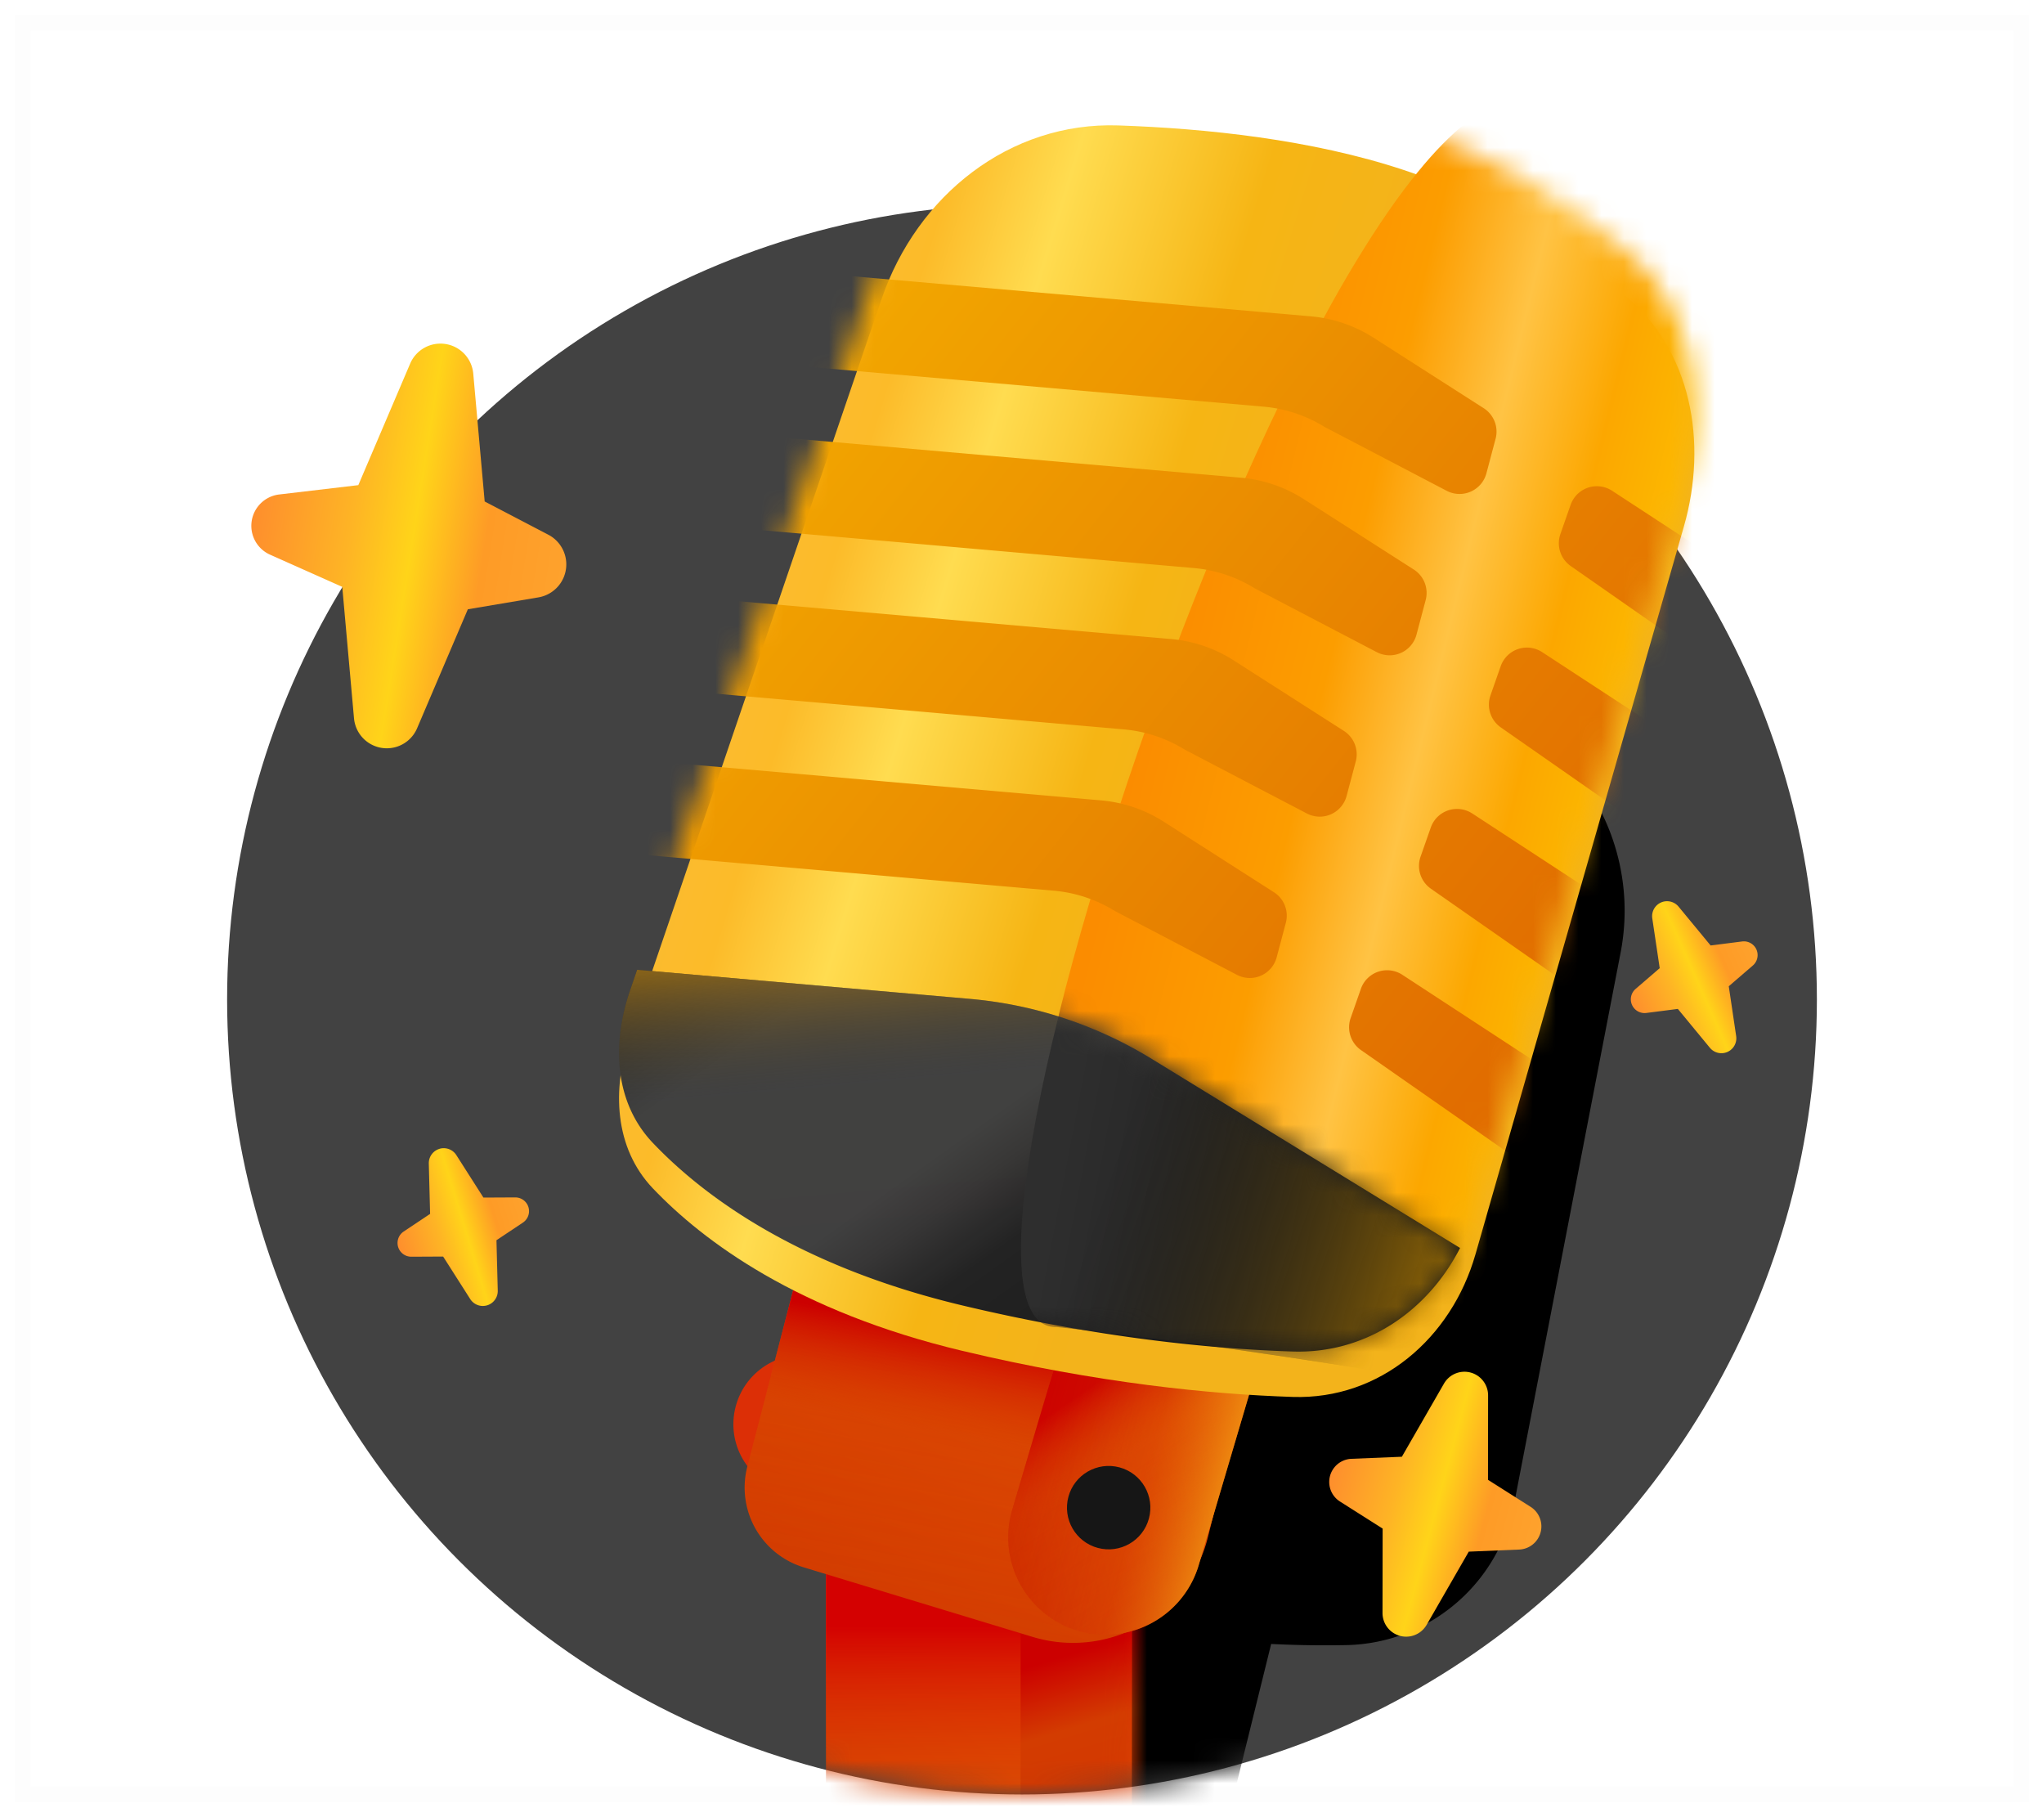
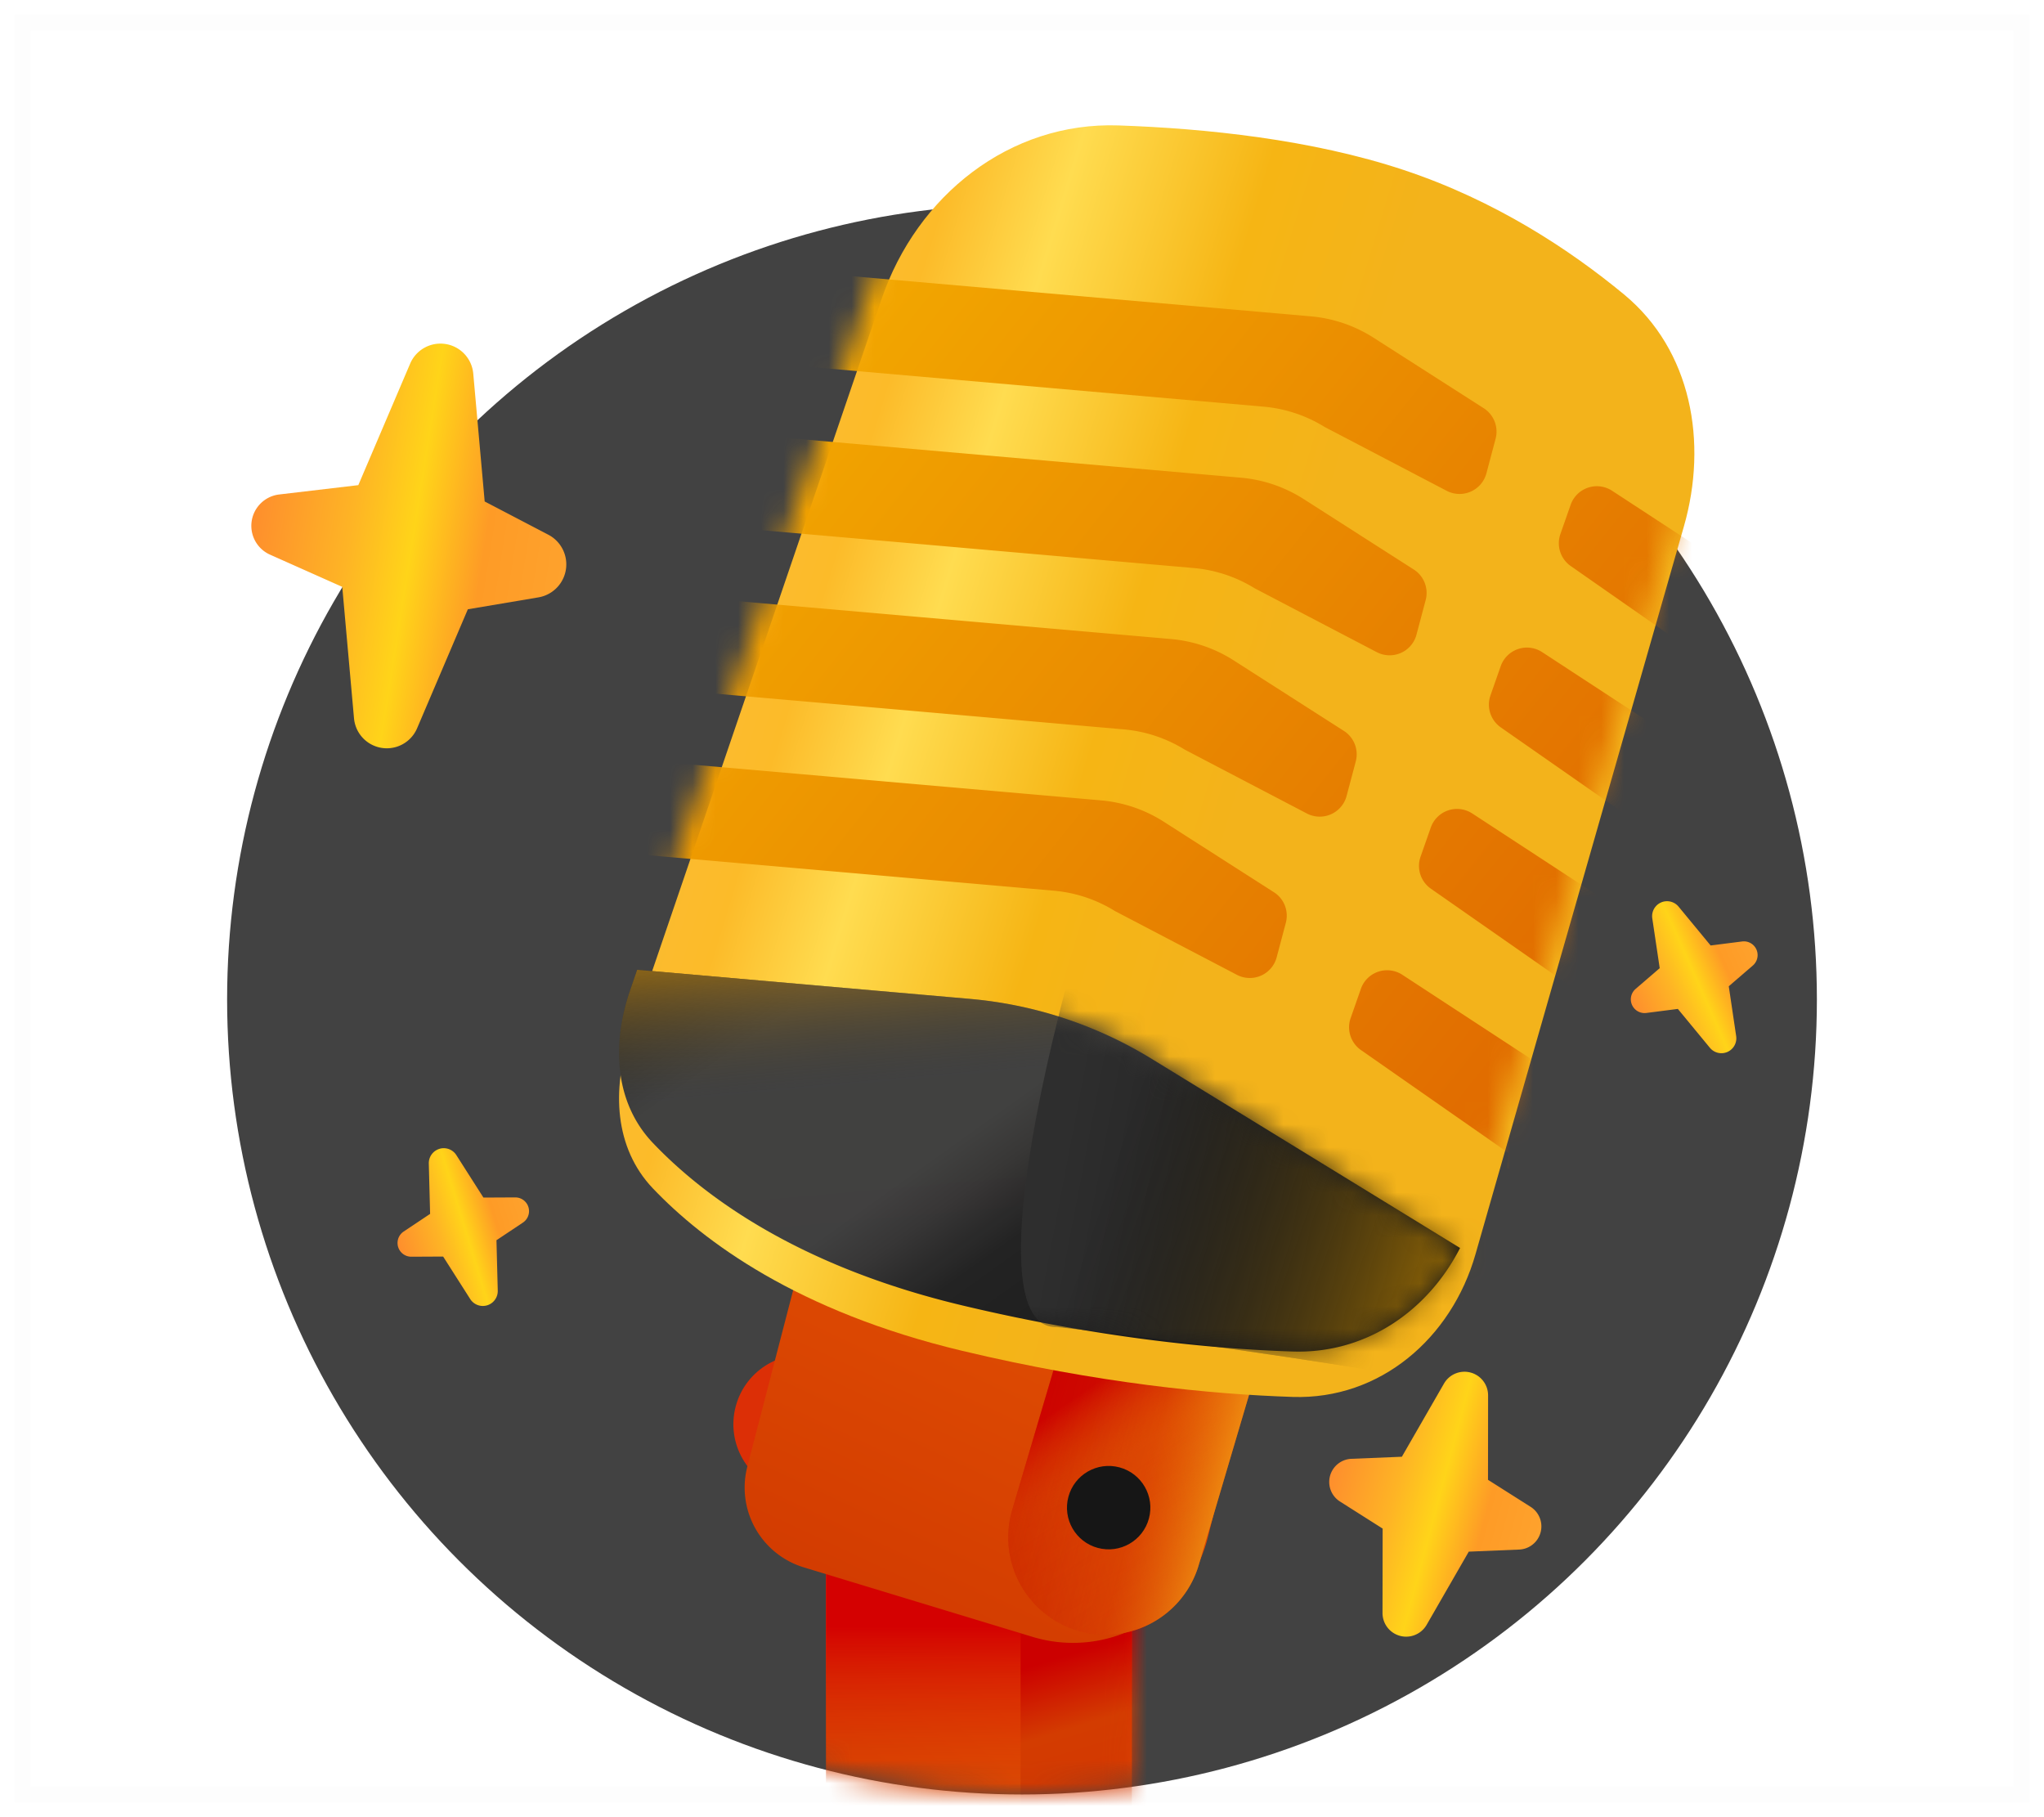
<svg xmlns="http://www.w3.org/2000/svg" width="90" height="80" fill="none">
  <path opacity=".01" stroke="#363636" stroke-width=".7" d="M1 1h88v78H1z" />
  <circle cx="45" cy="44" r="35" fill="#424242" />
  <mask id="a" maskUnits="userSpaceOnUse" x="10" y="9" width="70" height="70">
    <circle cx="45" cy="44" r="35" fill="#fff" />
  </mask>
  <g mask="url(#a)">
    <g filter="url(#filter0_f)">
-       <path d="M60.824 29.503c1.97.47 3.793 1.136 5.47 1.995 3.815 1.957 5.88 6.213 5.064 10.437l-4.683 24.239c-.69 3.568-3.762 6.17-7.38 6.25a47.525 47.525 0 01-3.324-.05l-1.95 7.89a4.812 4.812 0 01-2.629 3.211v16.582H40.82V81.541l-.767-.233A2.898 2.898 0 0138.1 77.81l2.294-8.876a7.74 7.74 0 01-3.315-8.35l6.031-24.572c1.035-4.217 4.747-7.22 9.07-7.339 3.09-.084 5.972.193 8.644.83z" fill="#000" />
+       <path d="M60.824 29.503l-4.683 24.239c-.69 3.568-3.762 6.17-7.38 6.25a47.525 47.525 0 01-3.324-.05l-1.95 7.89a4.812 4.812 0 01-2.629 3.211v16.582H40.82V81.541l-.767-.233A2.898 2.898 0 0138.1 77.81l2.294-8.876a7.74 7.74 0 01-3.315-8.35l6.031-24.572c1.035-4.217 4.747-7.22 9.07-7.339 3.09-.084 5.972.193 8.644.83z" fill="#000" />
    </g>
    <path fill="url(#paint0_linear)" d="M36.371 64.848h13.464v26.928H36.371z" />
    <path fill="url(#paint1_linear)" d="M36.371 64.848h13.464v26.928H36.371z" />
    <mask id="b" maskUnits="userSpaceOnUse" x="36" y="64" width="14" height="28">
      <path fill="url(#paint2_linear)" d="M36.371 64.848h13.464v26.928H36.371z" />
      <path fill="url(#paint3_linear)" d="M36.371 64.848h13.464v26.928H36.371z" />
    </mask>
    <g filter="url(#filter1_i)" mask="url(#b)">
      <path d="M44.938 67.799v33.769l9.792-2.644V64.848l-9.791 2.95z" fill="url(#paint4_linear)" />
    </g>
    <circle cx="35.352" cy="62.7" r="3.06" transform="rotate(15 35.352 62.7)" fill="#DC2F06" />
    <g filter="url(#filter2_i)">
      <path d="M36.429 50l20.019 3.523-3.264 13.156a6.12 6.12 0 01-7.718 4.383l-10.073-3.06a3.672 3.672 0 01-2.487-4.436L36.43 50z" fill="url(#paint5_linear)" />
-       <path d="M36.429 50l20.019 3.523-3.264 13.156a6.12 6.12 0 01-7.718 4.383l-10.073-3.06a3.672 3.672 0 01-2.487-4.436L36.43 50z" fill="url(#paint6_linear)" />
    </g>
    <g filter="url(#filter3_i)">
      <path d="M47.72 54.812a4.283 4.283 0 118.213 2.428l-3.175 10.738a4.283 4.283 0 01-8.213-2.428l3.174-10.738z" fill="url(#paint7_linear)" />
      <path d="M47.72 54.812a4.283 4.283 0 118.213 2.428l-3.175 10.738a4.283 4.283 0 01-8.213-2.428l3.174-10.738z" fill="url(#paint8_linear)" />
      <path d="M47.72 54.812a4.283 4.283 0 118.213 2.428l-3.175 10.738a4.283 4.283 0 01-8.213-2.428l3.174-10.738z" fill="url(#paint9_linear)" />
    </g>
    <circle cx="48.816" cy="66.373" r="1.836" transform="rotate(15 48.816 66.373)" fill="#161616" />
  </g>
  <g filter="url(#filter4_i)">
    <path d="M38.818 11.162c1.552-4.545 5.628-7.804 10.428-7.64 3.849.132 8.512.617 12.568 1.964 4.036 1.341 7.32 3.515 9.692 5.475 2.974 2.457 3.7 6.507 2.638 10.216l-9.178 32.046c-1.058 3.696-4.2 6.4-8.043 6.276-3.59-.116-8.569-.603-14.556-2.03-7.256-1.73-11.4-4.821-13.621-7.152-1.695-1.78-1.807-4.361-1.013-6.687l11.085-32.468z" fill="url(#paint10_linear)" />
  </g>
  <mask id="c" maskUnits="userSpaceOnUse" x="26" y="1" width="50" height="60">
    <path d="M38.818 11.162c1.552-4.545 5.628-7.804 10.428-7.64 3.849.132 8.512.617 12.568 1.964 4.036 1.341 7.32 3.515 9.692 5.475 2.974 2.457 3.7 6.507 2.638 10.216l-9.178 32.046c-1.058 3.696-4.2 6.4-8.043 6.276-3.59-.116-8.569-.603-14.556-2.03-7.256-1.73-11.4-4.821-13.621-7.152-1.695-1.78-1.807-4.361-1.013-6.687l11.085-32.468z" fill="#fff" />
  </mask>
  <g mask="url(#c)">
    <g filter="url(#filter5_i)">
-       <path d="M68.505 3.928c-8.504-7.035-29.393 53.654-21.99 53.473 10.596 1.113 23.59 3.585 23.59 3.585l15.26-47.588s1.353-1.529-16.86-9.47z" fill="url(#paint11_linear)" />
-     </g>
+       </g>
    <g filter="url(#filter6_i)">
      <path fill-rule="evenodd" clip-rule="evenodd" d="M63.699 20.607a1.224 1.224 0 001.75-.77l.404-1.521a1.224 1.224 0 00-.523-1.345l-4.848-3.102a6.12 6.12 0 00-2.765-.942l-24.166-2.114-1.758 4.004 23.843 2.086a6.12 6.12 0 012.69.894l5.373 2.81zm7.283-.002a1.224 1.224 0 00-1.825.62l-.45 1.284a1.224 1.224 0 00.454 1.41l6.492 4.53c.014.008-.008.167-.03.328-.02.164-.043.328-.029.335.6.31 1.34.076 1.65-.524l.823-1.593c.29-.562.031-1.745-.501-2.086l-6.584-4.304zM62.37 26.94a1.224 1.224 0 01-1.75.77l-5.374-2.81a6.122 6.122 0 00-2.688-.893L28.714 21.92l1.758-4.005 24.166 2.115a6.12 6.12 0 012.765.941l4.848 3.102c.448.287.66.83.523 1.345l-.404 1.521zm5.533.769a1.224 1.224 0 00-1.825.62l-.45 1.284a1.224 1.224 0 00.454 1.41l6.493 4.529c.013.008-.008.168-.03.33-.022.163-.044.327-.03.334.601.31 1.34.076 1.65-.525l.824-1.592c.29-.562.03-1.745-.502-2.086l-6.584-4.304zm-8.611 6.334a1.224 1.224 0 01-1.75.77l-5.374-2.81a6.122 6.122 0 00-2.69-.893l-23.843-2.086 1.758-4.005 24.166 2.114a6.12 6.12 0 012.766.942l4.847 3.102c.449.287.66.83.524 1.345l-.404 1.52zm5.532.769A1.224 1.224 0 0063 35.43l-.451 1.285a1.224 1.224 0 00.455 1.409l6.492 4.53c.013.008-.008.168-.03.329-.021.163-.043.328-.03.335.601.31 1.34.075 1.65-.525l.824-1.592c.29-.562.03-1.745-.502-2.086l-6.584-4.304zm-8.611 6.334a1.224 1.224 0 01-1.75.77l-5.374-2.81a6.12 6.12 0 00-2.689-.894l-23.843-2.086 1.757-4.004 24.167 2.114a6.12 6.12 0 012.765.942l4.847 3.102c.449.286.66.83.524 1.345l-.404 1.52zm5.533.768a1.224 1.224 0 00-1.825.62l-.45 1.285a1.224 1.224 0 00.454 1.409l6.492 4.53c.013.008-.008.168-.03.329-.021.163-.043.327-.029.334.6.311 1.339.076 1.65-.524l.823-1.593c.29-.561.031-1.745-.502-2.086l-6.583-4.304z" fill="url(#paint12_linear)" />
    </g>
  </g>
  <path fill-rule="evenodd" clip-rule="evenodd" d="M64.289 54.941c-1.424 2.784-4.15 4.662-7.367 4.558-3.59-.116-8.568-.603-14.555-2.03-7.256-1.73-11.401-4.821-13.621-7.153-1.695-1.78-1.807-4.36-1.013-6.686l.32-.936 14.661 1.282a18.36 18.36 0 017.999 2.64l13.576 8.325z" fill="url(#paint13_linear)" />
  <path fill-rule="evenodd" clip-rule="evenodd" d="M64.289 54.941c-1.424 2.784-4.15 4.662-7.367 4.558-3.59-.116-8.568-.603-14.555-2.03-7.256-1.73-11.401-4.821-13.621-7.153-1.695-1.78-1.807-4.36-1.013-6.686l.32-.936 14.661 1.282a18.36 18.36 0 017.999 2.64l13.576 8.325z" fill="url(#paint14_linear)" />
  <mask id="d" maskUnits="userSpaceOnUse" x="27" y="42" width="38" height="18">
    <path fill-rule="evenodd" clip-rule="evenodd" d="M64.289 54.941c-1.424 2.784-4.15 4.662-7.367 4.558-3.59-.116-8.568-.603-14.555-2.03-7.256-1.73-11.401-4.821-13.621-7.153-1.695-1.78-1.807-4.36-1.013-6.686l.32-.936 14.661 1.282a18.36 18.36 0 017.999 2.64l13.576 8.325z" fill="#fff" />
  </mask>
  <g mask="url(#d)">
    <path d="M68.505 4.948c-8.504-7.035-29.393 53.654-21.99 53.473 10.596 1.113 23.59 3.585 23.59 3.585l15.26-47.588s1.353-1.529-16.86-9.47z" fill="url(#paint15_linear)" />
    <path d="M68.505 4.948c-8.504-7.035-29.393 53.654-21.99 53.473 10.596 1.113 23.59 3.585 23.59 3.585l15.26-47.588s1.353-1.529-16.86-9.47z" fill="url(#paint16_linear)" />
  </g>
  <g filter="url(#filter7_i)">
    <path fill-rule="evenodd" clip-rule="evenodd" d="M64.752 59.425a1.041 1.041 0 00-1.172.487l-1.854 3.22-2.22.091a1.02 1.02 0 00-.504 1.881l1.877 1.19-.005 3.715a1.041 1.041 0 001.944.521l1.854-3.22 2.22-.092a1.02 1.02 0 00.504-1.88l-1.877-1.19.004-3.716c.001-.471-.316-.885-.771-1.007z" fill="url(#paint17_linear)" />
  </g>
  <g filter="url(#filter8_i)">
    <path fill-rule="evenodd" clip-rule="evenodd" d="M19.346 49.578a.658.658 0 00-.465.646l.057 2.217-1.165.777a.605.605 0 00.339 1.108l1.4-.007 1.192 1.87a.658.658 0 001.213-.371L21.86 53.6l1.165-.777a.605.605 0 00-.339-1.108l-1.4.007-1.193-1.87a.658.658 0 00-.747-.275z" fill="url(#paint18_linear)" />
  </g>
  <g filter="url(#filter9_i)">
    <path fill-rule="evenodd" clip-rule="evenodd" d="M76.063 45.31a.658.658 0 01-.775-.183l-1.41-1.71-1.39.178a.605.605 0 01-.471-1.058l1.062-.914-.327-2.193a.658.658 0 011.158-.516l1.411 1.71 1.39-.177a.605.605 0 01.47 1.058l-1.061.914.326 2.193a.658.658 0 01-.383.698z" fill="url(#paint19_linear)" />
  </g>
  <g filter="url(#filter10_i)">
    <path fill-rule="evenodd" clip-rule="evenodd" d="M19.62 14.145a1.45 1.45 0 00-1.56.863l-2.283 5.35-3.486.411a1.39 1.39 0 00-.402 2.649l3.181 1.418.517 5.784a1.45 1.45 0 002.779.44l2.234-5.237 3.107-.524a1.473 1.473 0 00.437-2.758l-2.803-1.464-.503-5.63a1.45 1.45 0 00-1.217-1.302z" fill="url(#paint20_linear)" />
  </g>
  <defs>
    <linearGradient id="paint0_linear" x1="47.254" y1="105.785" x2="71.379" y2="81.679" gradientUnits="userSpaceOnUse">
      <stop stop-color="#C30" />
      <stop offset="1" stop-color="#EA5B04" />
    </linearGradient>
    <linearGradient id="paint1_linear" x1="38.055" y1="71.586" x2="38.055" y2="91.776" gradientUnits="userSpaceOnUse">
      <stop stop-color="#D40101" />
      <stop offset=".373" stop-color="#DD4703" stop-opacity=".145" />
      <stop offset="1" stop-color="#DF4D03" stop-opacity=".01" />
    </linearGradient>
    <linearGradient id="paint2_linear" x1="47.254" y1="105.785" x2="71.379" y2="81.679" gradientUnits="userSpaceOnUse">
      <stop stop-color="#C30" />
      <stop offset="1" stop-color="#EA5B04" />
    </linearGradient>
    <linearGradient id="paint3_linear" x1="37.104" y1="71.644" x2="37.104" y2="95.638" gradientUnits="userSpaceOnUse">
      <stop stop-color="#D40101" />
      <stop offset=".297" stop-color="#DD4703" stop-opacity=".145" />
      <stop offset="1" stop-color="#DF4D03" stop-opacity=".01" />
    </linearGradient>
    <linearGradient id="paint4_linear" x1="46.395" y1="72.052" x2="52.628" y2="92.484" gradientUnits="userSpaceOnUse">
      <stop stop-color="#C00" />
      <stop offset=".147" stop-color="#D33C01" />
      <stop offset=".475" stop-color="#D33100" />
      <stop offset="1" stop-color="#D94401" />
    </linearGradient>
    <linearGradient id="paint5_linear" x1="51.766" y1="84.866" x2="67.582" y2="51.202" gradientUnits="userSpaceOnUse">
      <stop stop-color="#C30" />
      <stop offset="1" stop-color="#EA5B04" />
    </linearGradient>
    <linearGradient id="paint6_linear" x1="35.618" y1="56.413" x2="32.943" y2="70.647" gradientUnits="userSpaceOnUse">
      <stop stop-color="#C00" />
      <stop offset=".318" stop-color="#D84201" stop-opacity=".189" />
      <stop offset="1" stop-color="#DB4601" stop-opacity=".01" />
    </linearGradient>
    <linearGradient id="paint7_linear" x1="45.477" y1="75.734" x2="62.404" y2="71.99" gradientUnits="userSpaceOnUse">
      <stop stop-color="#CC2700" />
      <stop offset=".66" stop-color="#E55303" />
      <stop offset="1" stop-color="#EA5B04" />
    </linearGradient>
    <linearGradient id="paint8_linear" x1="46.886" y1="60.828" x2="53.009" y2="69.862" gradientUnits="userSpaceOnUse">
      <stop stop-color="#C00" />
      <stop stop-color="#C00" />
      <stop offset=".318" stop-color="#D84201" stop-opacity=".189" />
      <stop offset="1" stop-color="#DB4601" stop-opacity=".01" />
    </linearGradient>
    <linearGradient id="paint9_linear" x1="58.767" y1="54.259" x2="46.867" y2="51.07" gradientUnits="userSpaceOnUse">
      <stop stop-color="#FEC61D" />
      <stop offset=".449" stop-color="#DE5B06" stop-opacity=".192" />
      <stop offset="1" stop-color="#D74201" stop-opacity=".01" />
    </linearGradient>
    <linearGradient id="paint10_linear" x1="23.902" y1="37.037" x2="51.151" y2="45.359" gradientUnits="userSpaceOnUse">
      <stop stop-color="#FABB3A" />
      <stop offset=".282" stop-color="#FCBB29" />
      <stop offset=".459" stop-color="#FFDC50" />
      <stop offset=".749" stop-color="#F6B514" />
      <stop offset="1" stop-color="#F3B31B" />
    </linearGradient>
    <linearGradient id="paint11_linear" x1="73.64" y1="28.86" x2="52.12" y2="23.588" gradientUnits="userSpaceOnUse">
      <stop stop-color="#FDC000" />
      <stop offset=".248" stop-color="#FCA700" />
      <stop offset=".455" stop-color="#FFC344" />
      <stop offset=".67" stop-color="#FC9D00" />
      <stop offset="1" stop-color="#FB8C00" />
    </linearGradient>
    <linearGradient id="paint12_linear" x1="14.717" y1="41.929" x2="47.949" y2="68.398" gradientUnits="userSpaceOnUse">
      <stop stop-color="#F2A600" />
      <stop offset="1" stop-color="#E16D00" />
    </linearGradient>
    <linearGradient id="paint13_linear" x1="85.173" y1="50.012" x2="60.759" y2="15.78" gradientUnits="userSpaceOnUse">
      <stop stop-color="#111" />
      <stop offset=".472" stop-color="#232323" />
      <stop offset=".542" stop-color="#383737" />
      <stop offset=".591" stop-color="#414141" />
      <stop offset=".802" stop-color="#414141" />
      <stop offset="1" stop-color="#1F1F1F" />
    </linearGradient>
    <linearGradient id="paint14_linear" x1="3.715" y1="41.577" x2="5.532" y2="62.168" gradientUnits="userSpaceOnUse">
      <stop stop-color="#FFA800" />
      <stop offset=".441" stop-color="#403B2A" stop-opacity=".01" />
      <stop offset="1" stop-color="#252525" stop-opacity=".01" />
    </linearGradient>
    <linearGradient id="paint15_linear" x1="72.927" y1="27.254" x2="51.952" y2="23.244" gradientUnits="userSpaceOnUse">
      <stop stop-color="#121212" />
      <stop offset="1" stop-color="#2F2F2F" />
    </linearGradient>
    <linearGradient id="paint16_linear" x1="43.264" y1="67.019" x2="64.169" y2="74.071" gradientUnits="userSpaceOnUse">
      <stop stop-opacity=".01" />
      <stop offset="1" stop-color="#FFB100" />
    </linearGradient>
    <linearGradient id="paint17_linear" x1="68.899" y1="62.493" x2="59.626" y2="60.008" gradientUnits="userSpaceOnUse">
      <stop stop-color="#FEA22D" />
      <stop offset=".263" stop-color="#FE9B26" />
      <stop offset=".491" stop-color="#FFD419" />
      <stop offset=".689" stop-color="#FEB425" />
      <stop offset="1" stop-color="#FE8E2D" />
    </linearGradient>
    <linearGradient id="paint18_linear" x1="22.547" y1="49.785" x2="16.809" y2="51.54" gradientUnits="userSpaceOnUse">
      <stop stop-color="#FEA22D" />
      <stop offset=".263" stop-color="#FE9B26" />
      <stop offset=".491" stop-color="#FFD419" />
      <stop offset=".689" stop-color="#FEB425" />
      <stop offset="1" stop-color="#FE8E2D" />
    </linearGradient>
    <linearGradient id="paint19_linear" x1="78.343" y1="43.054" x2="72.862" y2="45.494" gradientUnits="userSpaceOnUse">
      <stop stop-color="#FEA22D" />
      <stop offset=".263" stop-color="#FE9B26" />
      <stop offset=".491" stop-color="#FFD419" />
      <stop offset=".689" stop-color="#FEB425" />
      <stop offset="1" stop-color="#FE8E2D" />
    </linearGradient>
    <linearGradient id="paint20_linear" x1="25.878" y1="18.005" x2="12.051" y2="15.815" gradientUnits="userSpaceOnUse">
      <stop stop-color="#FEA22D" />
      <stop offset=".263" stop-color="#FE9B26" />
      <stop offset=".491" stop-color="#FFD419" />
      <stop offset=".689" stop-color="#FEB425" />
      <stop offset="1" stop-color="#FE8E2D" />
    </linearGradient>
    <filter id="filter0_f" x="22.991" y="14.794" width="62.407" height="99.126" filterUnits="userSpaceOnUse" color-interpolation-filters="sRGB">
      <feFlood flood-opacity="0" result="BackgroundImageFix" />
      <feBlend in="SourceGraphic" in2="BackgroundImageFix" result="shape" />
      <feGaussianBlur stdDeviation="6.932" result="effect1_foregroundBlur" />
    </filter>
    <filter id="filter1_i" x="44.938" y="64.848" width="9.792" height="37.72" filterUnits="userSpaceOnUse" color-interpolation-filters="sRGB">
      <feFlood flood-opacity="0" result="BackgroundImageFix" />
      <feBlend in="SourceGraphic" in2="BackgroundImageFix" result="shape" />
      <feColorMatrix in="SourceAlpha" values="0 0 0 0 0 0 0 0 0 0 0 0 0 0 0 0 0 0 127 0" result="hardAlpha" />
      <feOffset dy="1" />
      <feGaussianBlur stdDeviation="1.5" />
      <feComposite in2="hardAlpha" operator="arithmetic" k2="-1" k3="1" />
      <feColorMatrix values="0 0 0 0 1 0 0 0 0 0.693 0 0 0 0 0.501 0 0 0 0.5 0" />
      <feBlend in2="shape" result="effect1_innerShadow" />
    </filter>
    <filter id="filter2_i" x="32.788" y="50" width="23.661" height="22.328" filterUnits="userSpaceOnUse" color-interpolation-filters="sRGB">
      <feFlood flood-opacity="0" result="BackgroundImageFix" />
      <feBlend in="SourceGraphic" in2="BackgroundImageFix" result="shape" />
      <feColorMatrix in="SourceAlpha" values="0 0 0 0 0 0 0 0 0 0 0 0 0 0 0 0 0 0 127 0" result="hardAlpha" />
      <feOffset dy="1" />
      <feGaussianBlur stdDeviation="1.5" />
      <feComposite in2="hardAlpha" operator="arithmetic" k2="-1" k3="1" />
      <feColorMatrix values="0 0 0 0 0.984 0 0 0 0 0.62 0 0 0 0 0.161 0 0 0 1 0" />
      <feBlend in2="shape" result="effect1_innerShadow" />
    </filter>
    <filter id="filter3_i" x="43.406" y="50.706" width="13.665" height="22.377" filterUnits="userSpaceOnUse" color-interpolation-filters="sRGB">
      <feFlood flood-opacity="0" result="BackgroundImageFix" />
      <feBlend in="SourceGraphic" in2="BackgroundImageFix" result="shape" />
      <feColorMatrix in="SourceAlpha" values="0 0 0 0 0 0 0 0 0 0 0 0 0 0 0 0 0 0 127 0" result="hardAlpha" />
      <feOffset dy="1" />
      <feGaussianBlur stdDeviation="1" />
      <feComposite in2="hardAlpha" operator="arithmetic" k2="-1" k3="1" />
      <feColorMatrix values="0 0 0 0 1 0 0 0 0 0.618 0 0 0 0 0.465 0 0 0 0.653 0" />
      <feBlend in2="shape" result="effect1_innerShadow" />
    </filter>
    <filter id="filter4_i" x="26.306" y="1.845" width="49.411" height="60.972" filterUnits="userSpaceOnUse" color-interpolation-filters="sRGB">
      <feFlood flood-opacity="0" result="BackgroundImageFix" />
      <feBlend in="SourceGraphic" in2="BackgroundImageFix" result="shape" />
      <feColorMatrix in="SourceAlpha" values="0 0 0 0 0 0 0 0 0 0 0 0 0 0 0 0 0 0 127 0" result="hardAlpha" />
      <feOffset dy="2" />
      <feGaussianBlur stdDeviation="1" />
      <feComposite in2="hardAlpha" operator="arithmetic" k2="-1" k3="1" />
      <feColorMatrix values="0 0 0 0 1 0 0 0 0 1 0 0 0 0 1 0 0 0 0.5 0" />
      <feBlend in2="shape" result="effect1_innerShadow" />
    </filter>
    <filter id="filter5_i" x="44.398" y="1.598" width="41.825" height="61.455" filterUnits="userSpaceOnUse" color-interpolation-filters="sRGB">
      <feFlood flood-opacity="0" result="BackgroundImageFix" />
      <feBlend in="SourceGraphic" in2="BackgroundImageFix" result="shape" />
      <feColorMatrix in="SourceAlpha" values="0 0 0 0 0 0 0 0 0 0 0 0 0 0 0 0 0 0 127 0" result="hardAlpha" />
      <feOffset dy="1" />
      <feGaussianBlur stdDeviation="1.5" />
      <feComposite in2="hardAlpha" operator="arithmetic" k2="-1" k3="1" />
      <feColorMatrix values="0 0 0 0 0.978 0 0 0 0 0.483 0 0 0 0 0 0 0 0 1 0" />
      <feBlend in2="shape" result="effect1_innerShadow" />
    </filter>
    <filter id="filter6_i" x="22.557" y="10.813" width="55.632" height="40.745" filterUnits="userSpaceOnUse" color-interpolation-filters="sRGB">
      <feFlood flood-opacity="0" result="BackgroundImageFix" />
      <feBlend in="SourceGraphic" in2="BackgroundImageFix" result="shape" />
      <feColorMatrix in="SourceAlpha" values="0 0 0 0 0 0 0 0 0 0 0 0 0 0 0 0 0 0 127 0" result="hardAlpha" />
      <feOffset dy="1" />
      <feGaussianBlur stdDeviation="2" />
      <feComposite in2="hardAlpha" operator="arithmetic" k2="-1" k3="1" />
      <feColorMatrix values="0 0 0 0 0.793 0 0 0 0 0.147 0 0 0 0 0.046 0 0 0 0.601 0" />
      <feBlend in2="shape" result="effect1_innerShadow" />
    </filter>
    <filter id="filter7_i" x="57.009" y="58.183" width="12.379" height="15.076" filterUnits="userSpaceOnUse" color-interpolation-filters="sRGB">
      <feFlood flood-opacity="0" result="BackgroundImageFix" />
      <feBlend in="SourceGraphic" in2="BackgroundImageFix" result="shape" />
      <feColorMatrix in="SourceAlpha" values="0 0 0 0 0 0 0 0 0 0 0 0 0 0 0 0 0 0 127 0" result="hardAlpha" />
      <feOffset dy="1" />
      <feGaussianBlur stdDeviation=".5" />
      <feComposite in2="hardAlpha" operator="arithmetic" k2="-1" k3="1" />
      <feColorMatrix values="0 0 0 0 0.883 0 0 0 0 1 0 0 0 0 0 0 0 0 0.5 0" />
      <feBlend in2="shape" result="effect1_innerShadow" />
    </filter>
    <filter id="filter8_i" x="17.503" y="49.549" width="5.791" height="7.943" filterUnits="userSpaceOnUse" color-interpolation-filters="sRGB">
      <feFlood flood-opacity="0" result="BackgroundImageFix" />
      <feBlend in="SourceGraphic" in2="BackgroundImageFix" result="shape" />
      <feColorMatrix in="SourceAlpha" values="0 0 0 0 0 0 0 0 0 0 0 0 0 0 0 0 0 0 127 0" result="hardAlpha" />
      <feOffset dy="1" />
      <feGaussianBlur stdDeviation=".5" />
      <feComposite in2="hardAlpha" operator="arithmetic" k2="-1" k3="1" />
      <feColorMatrix values="0 0 0 0 0.883 0 0 0 0 1 0 0 0 0 0 0 0 0 0.5 0" />
      <feBlend in2="shape" result="effect1_innerShadow" />
    </filter>
    <filter id="filter9_i" x="71.806" y="38.675" width="5.586" height="7.691" filterUnits="userSpaceOnUse" color-interpolation-filters="sRGB">
      <feFlood flood-opacity="0" result="BackgroundImageFix" />
      <feBlend in="SourceGraphic" in2="BackgroundImageFix" result="shape" />
      <feColorMatrix in="SourceAlpha" values="0 0 0 0 0 0 0 0 0 0 0 0 0 0 0 0 0 0 127 0" result="hardAlpha" />
      <feOffset dy="1" />
      <feGaussianBlur stdDeviation=".5" />
      <feComposite in2="hardAlpha" operator="arithmetic" k2="-1" k3="1" />
      <feColorMatrix values="0 0 0 0 0.883 0 0 0 0 1 0 0 0 0 0 0 0 0 0.5 0" />
      <feBlend in2="shape" result="effect1_innerShadow" />
    </filter>
    <filter id="filter10_i" x="11.065" y="14.127" width="13.87" height="18.814" filterUnits="userSpaceOnUse" color-interpolation-filters="sRGB">
      <feFlood flood-opacity="0" result="BackgroundImageFix" />
      <feBlend in="SourceGraphic" in2="BackgroundImageFix" result="shape" />
      <feColorMatrix in="SourceAlpha" values="0 0 0 0 0 0 0 0 0 0 0 0 0 0 0 0 0 0 127 0" result="hardAlpha" />
      <feOffset dy="1" />
      <feGaussianBlur stdDeviation=".5" />
      <feComposite in2="hardAlpha" operator="arithmetic" k2="-1" k3="1" />
      <feColorMatrix values="0 0 0 0 0.883 0 0 0 0 1 0 0 0 0 0 0 0 0 0.5 0" />
      <feBlend in2="shape" result="effect1_innerShadow" />
    </filter>
  </defs>
</svg>